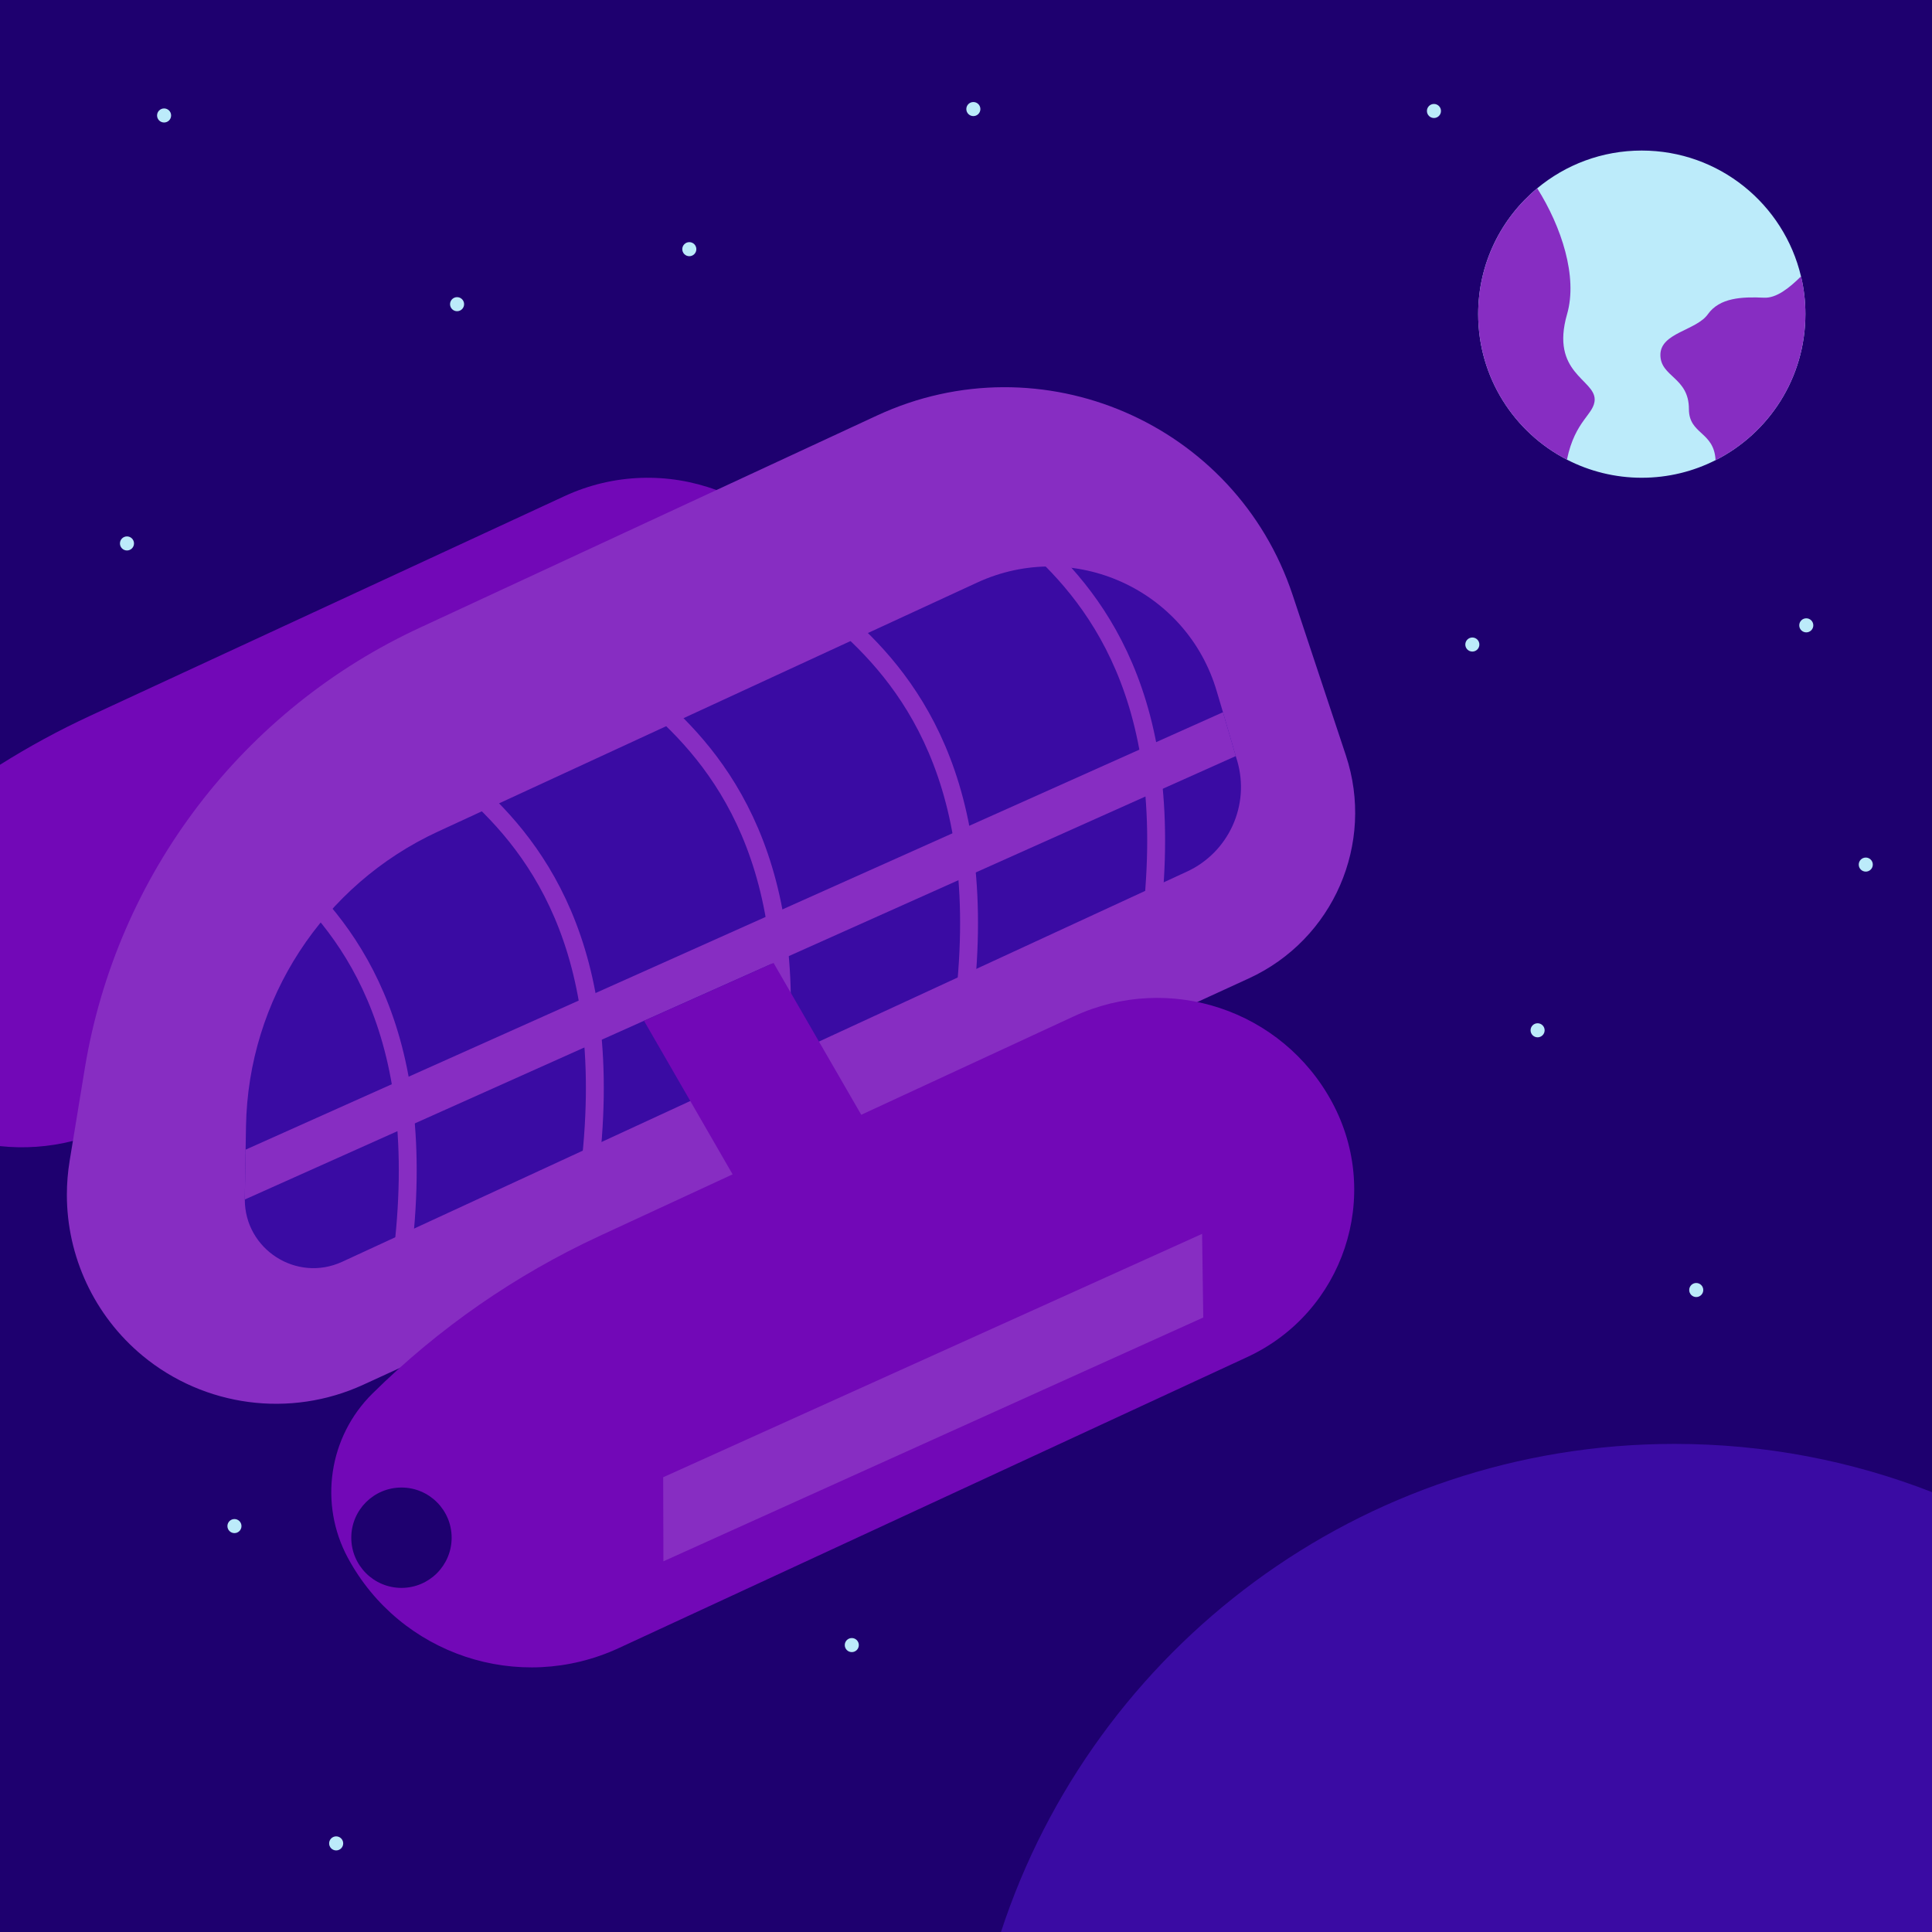
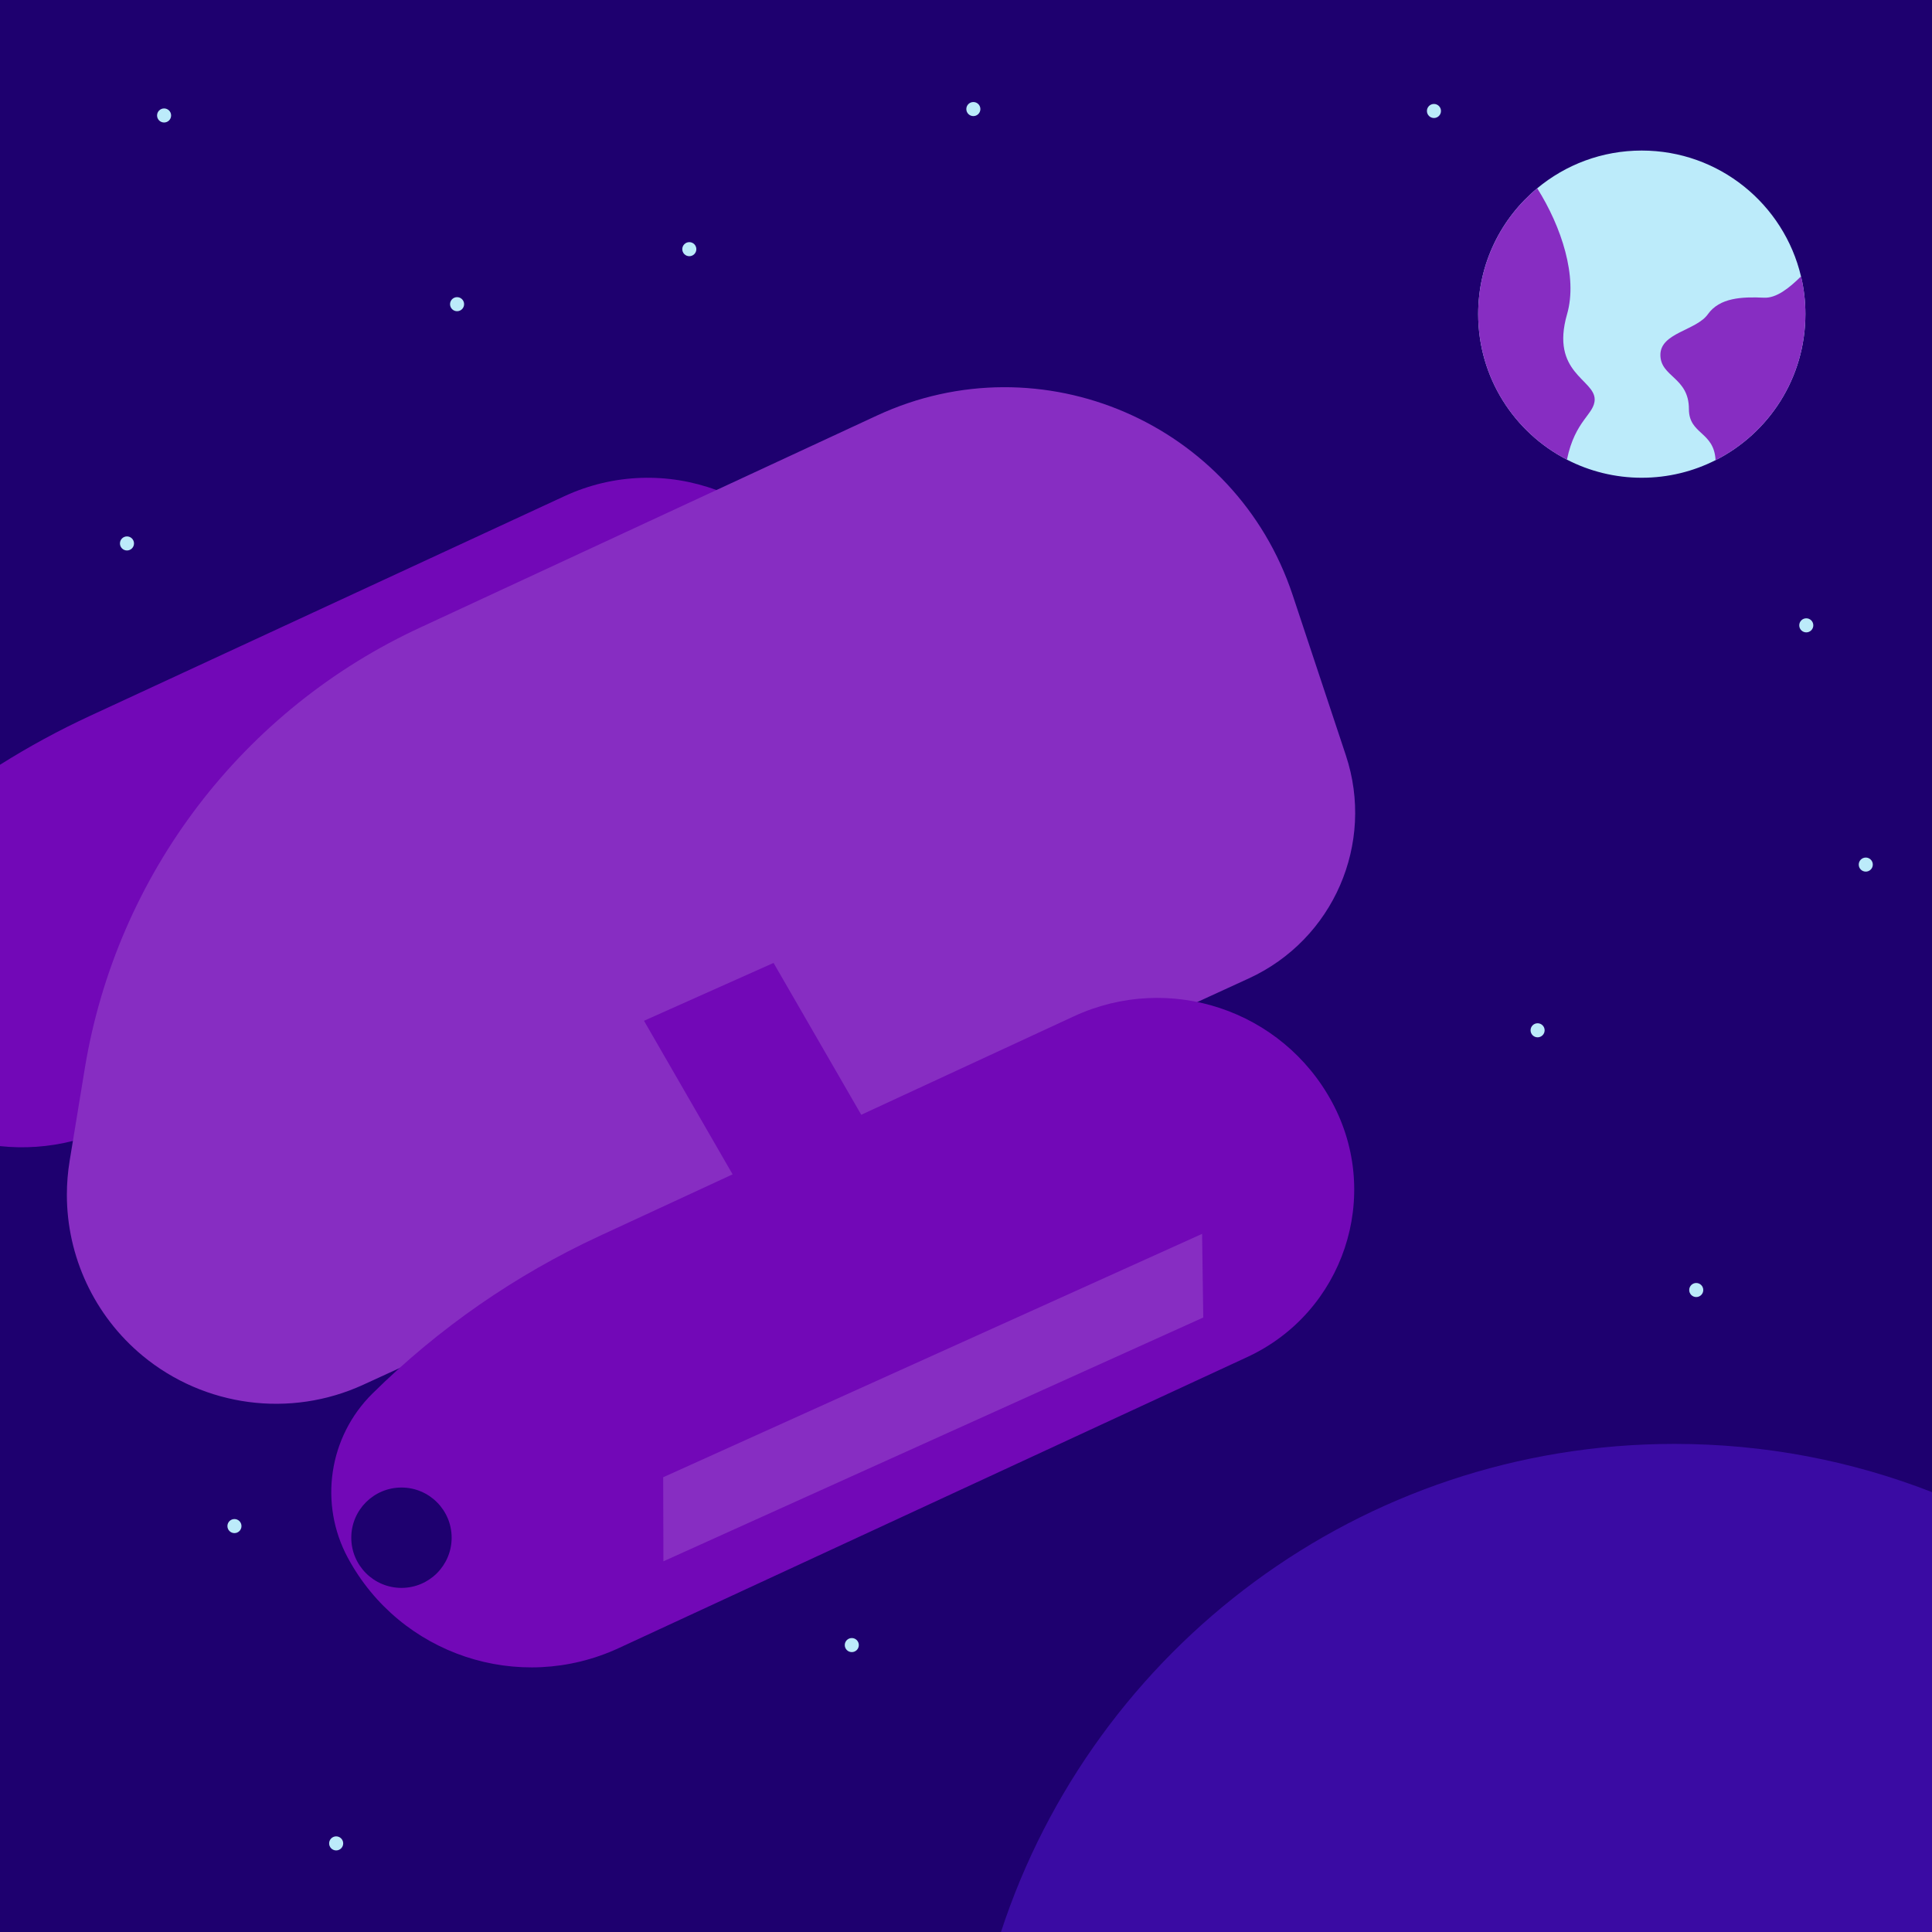
<svg xmlns="http://www.w3.org/2000/svg" id="c" data-name="Sand" viewBox="0 0 1080 1080">
  <g>
    <rect width="1080" height="1080" fill="#1e006f" />
    <g>
-       <path d="M1009.23,175.58c0,35.69-20.41,66.61-50.22,81.66-12.37,6.26-26.38,9.83-41.28,9.83s-29.28-3.65-41.8-10.13c-29.5-15.2-49.62-45.9-49.62-81.36,0-28.31,12.81-53.57,33.01-70.33,15.87-13.19,36.21-21.09,58.41-21.09,43.29,0,79.5,30.03,89.04,70.33,1.64,6.78,2.46,13.86,2.46,21.09Z" fill="#bcebfa" />
+       <path d="M1009.23,175.58c0,35.69-20.41,66.61-50.22,81.66-12.37,6.26-26.38,9.83-41.28,9.83s-29.28-3.65-41.8-10.13c-29.5-15.2-49.62-45.9-49.62-81.36,0-28.31,12.81-53.57,33.01-70.33,15.87-13.19,36.21-21.09,58.41-21.09,43.29,0,79.5,30.03,89.04,70.33,1.64,6.78,2.46,13.86,2.46,21.09" fill="#bcebfa" />
      <path d="M1009.23,175.58c0,35.69-20.41,66.61-50.22,81.66-.82-16.17-14.9-14.23-14.9-28.61,0-17.81-15.94-17.81-15.94-30.25s20.12-13.56,26.6-22.8c6.56-9.16,18.92-9.76,31.37-9.16,6.85,.3,13.93-5.29,20.64-11.92,1.64,6.78,2.46,13.86,2.46,21.09Z" fill="#872dc2" />
      <path d="M891.43,223.27c0,8.34-10.95,11.47-15.5,33.68-29.5-15.2-49.62-45.9-49.62-81.36,0-28.31,12.81-53.57,33.01-70.33,13.56,21.53,22.72,49.4,16.69,70.33-9.46,32.86,15.42,36.43,15.42,47.68Z" fill="#872dc2" />
    </g>
    <g>
      <path d="M511.81,421.83l-370.04,171.36-80.66,37.35c-6.66,3.08-13.47,5.48-20.34,7.23-13.53,3.44-27.32,4.35-40.77,2.92v-213.18c16.16-10.17,32.99-19.31,50.38-27.36l265.14-122.78c27.75-12.85,58.22-13.29,84.98-3.43,24.57,9.04,46.02,26.75,59.35,51.48l17.32,32.13,34.64,64.28Z" fill="#7208b7" />
      <path d="M698.11,546.93l-206.09,94.55-72.05,33.08-216.96,99.54c-40.75,18.7-88.74,12.37-123.31-16.24-27.05-22.43-42.32-55.51-42.32-90,0-6.26,.52-12.67,1.56-19l8.49-51.78c17.88-108.41,88.44-200.8,188.2-246.62l254.59-118.17c91.94-42.69,200.5,4.25,232.39,100.36l29.73,89.56c16.39,49.32-7,103.04-54.24,124.72Z" fill="#872dc2" />
-       <path d="M663.46,487.25l-472.15,218.08c-25.48,11.77-54.46-6.93-54.46-34.79v-.67l.45-27.19,.22-13.04c1.19-71.01,42.92-135.01,107.36-164.81l301.38-139.18c53.94-24.88,117.35,3.95,133.96,60.95l3.43,11.55,7.15,24.51,.82,2.68c7.23,24.81-4.77,51.11-28.16,61.92Z" fill="#3a0ba3" />
-       <polygon points="690.81 422.65 432.42 538.28 360 570.62 136.85 670.53 136.85 669.86 137.29 642.67 683.65 398.14 690.81 422.65" fill="#872dc2" />
      <g>
        <path d="M155.5,484.25c36.24,31.47,86.17,89.26,68.92,221.24" fill="none" stroke="#872dc2" stroke-miterlimit="10" stroke-width="10" />
        <path d="M260.09,438.16c36.24,31.47,86.17,89.26,68.92,221.24" fill="none" stroke="#872dc2" stroke-miterlimit="10" stroke-width="10" />
        <path d="M364.68,392.07c36.24,31.47,86.17,89.26,68.92,221.24" fill="none" stroke="#872dc2" stroke-miterlimit="10" stroke-width="10" />
        <path d="M469.27,345.98c36.24,31.47,86.17,89.26,68.92,221.24" fill="none" stroke="#872dc2" stroke-miterlimit="10" stroke-width="10" />
        <path d="M573.86,299.88c36.24,31.47,86.17,89.26,68.92,221.24" fill="none" stroke="#872dc2" stroke-miterlimit="10" stroke-width="10" />
      </g>
      <polygon points="492.02 641.48 419.97 674.56 360 570.62 432.42 538.28 492.02 641.48" fill="#7208b7" />
      <path d="M208.19,779.02h0c36.92-36.49,79.89-66.31,126.99-88.12l265.14-122.78c53.25-24.66,116.49-3.6,144.33,48.05h0c28.18,52.27,6.47,117.48-47.42,142.43l-351.31,162.68c-55.88,25.88-122.24,3.78-151.46-50.42h0c-16.31-30.27-10.72-67.67,13.73-91.84Z" fill="#7208b7" />
      <circle cx="224.42" cy="859.59" r="28.05" fill="#1e006f" />
      <polygon points="671.98 689.74 370.73 825.79 370.85 872.78 672.63 736.49 671.98 689.74" fill="#872dc2" />
    </g>
    <path d="M1080,834.11v245.89H559.55c51.81-158.42,200.8-272.85,376.53-272.85,50.77,0,99.31,9.55,143.92,26.96Z" fill="#3a0ba3" />
  </g>
  <circle cx="91.73" cy="64.55" r="3.93" fill="#bcebfa" />
  <circle cx="70.98" cy="303.79" r="3.93" fill="#bcebfa" />
  <circle cx="385.33" cy="139.29" r="3.93" fill="#bcebfa" />
  <circle cx="255.51" cy="170.04" r="3.93" fill="#bcebfa" />
  <circle cx="544.11" cy="60.97" r="3.93" fill="#bcebfa" />
-   <circle cx="823.05" cy="360.3" r="3.93" fill="#bcebfa" />
  <circle cx="1042.98" cy="483.31" r="3.93" fill="#bcebfa" />
  <circle cx="801.59" cy="62.04" r="3.93" fill="#bcebfa" />
  <circle cx="1009.72" cy="349.57" r="3.93" fill="#bcebfa" />
  <circle cx="859.53" cy="575.94" r="3.93" fill="#bcebfa" />
  <circle cx="948.21" cy="721.13" r="3.93" fill="#bcebfa" />
  <circle cx="131.06" cy="853.09" r="3.93" fill="#bcebfa" />
  <circle cx="476.16" cy="919.61" r="3.93" fill="#bcebfa" />
  <circle cx="187.92" cy="1030.47" r="3.93" fill="#bcebfa" />
  <rect width="1080" height="1080" fill="none" />
</svg>